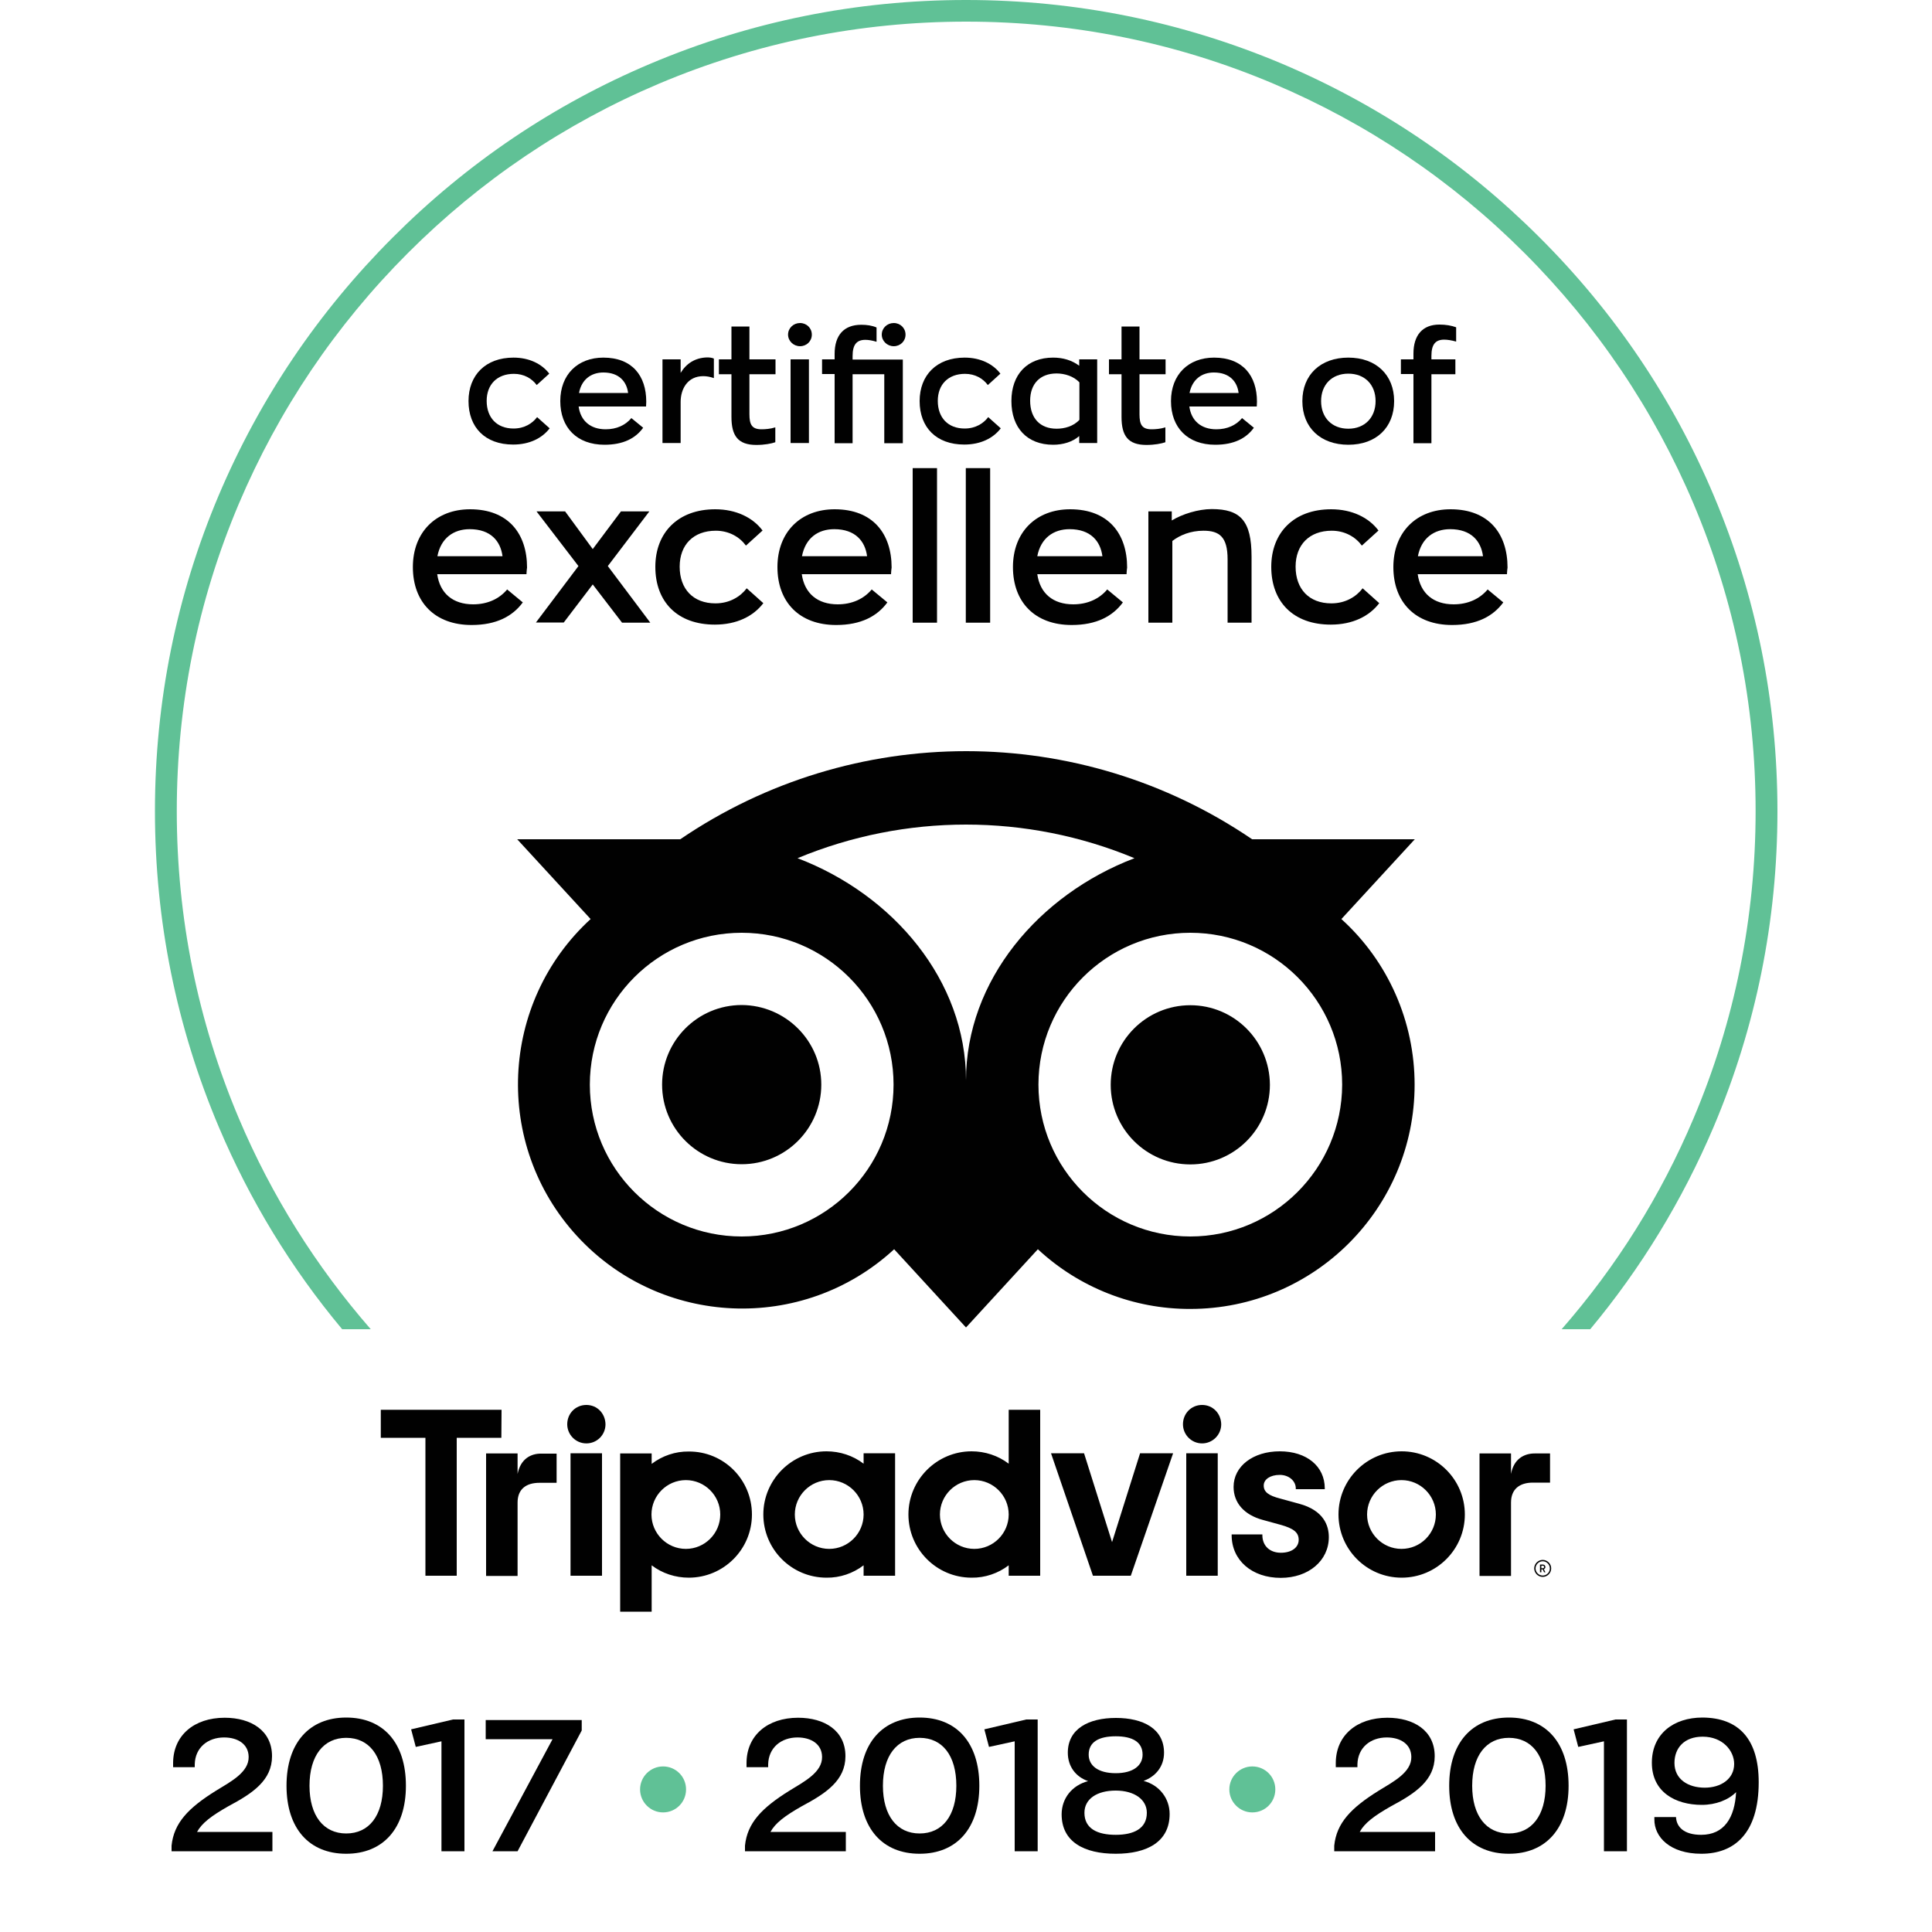
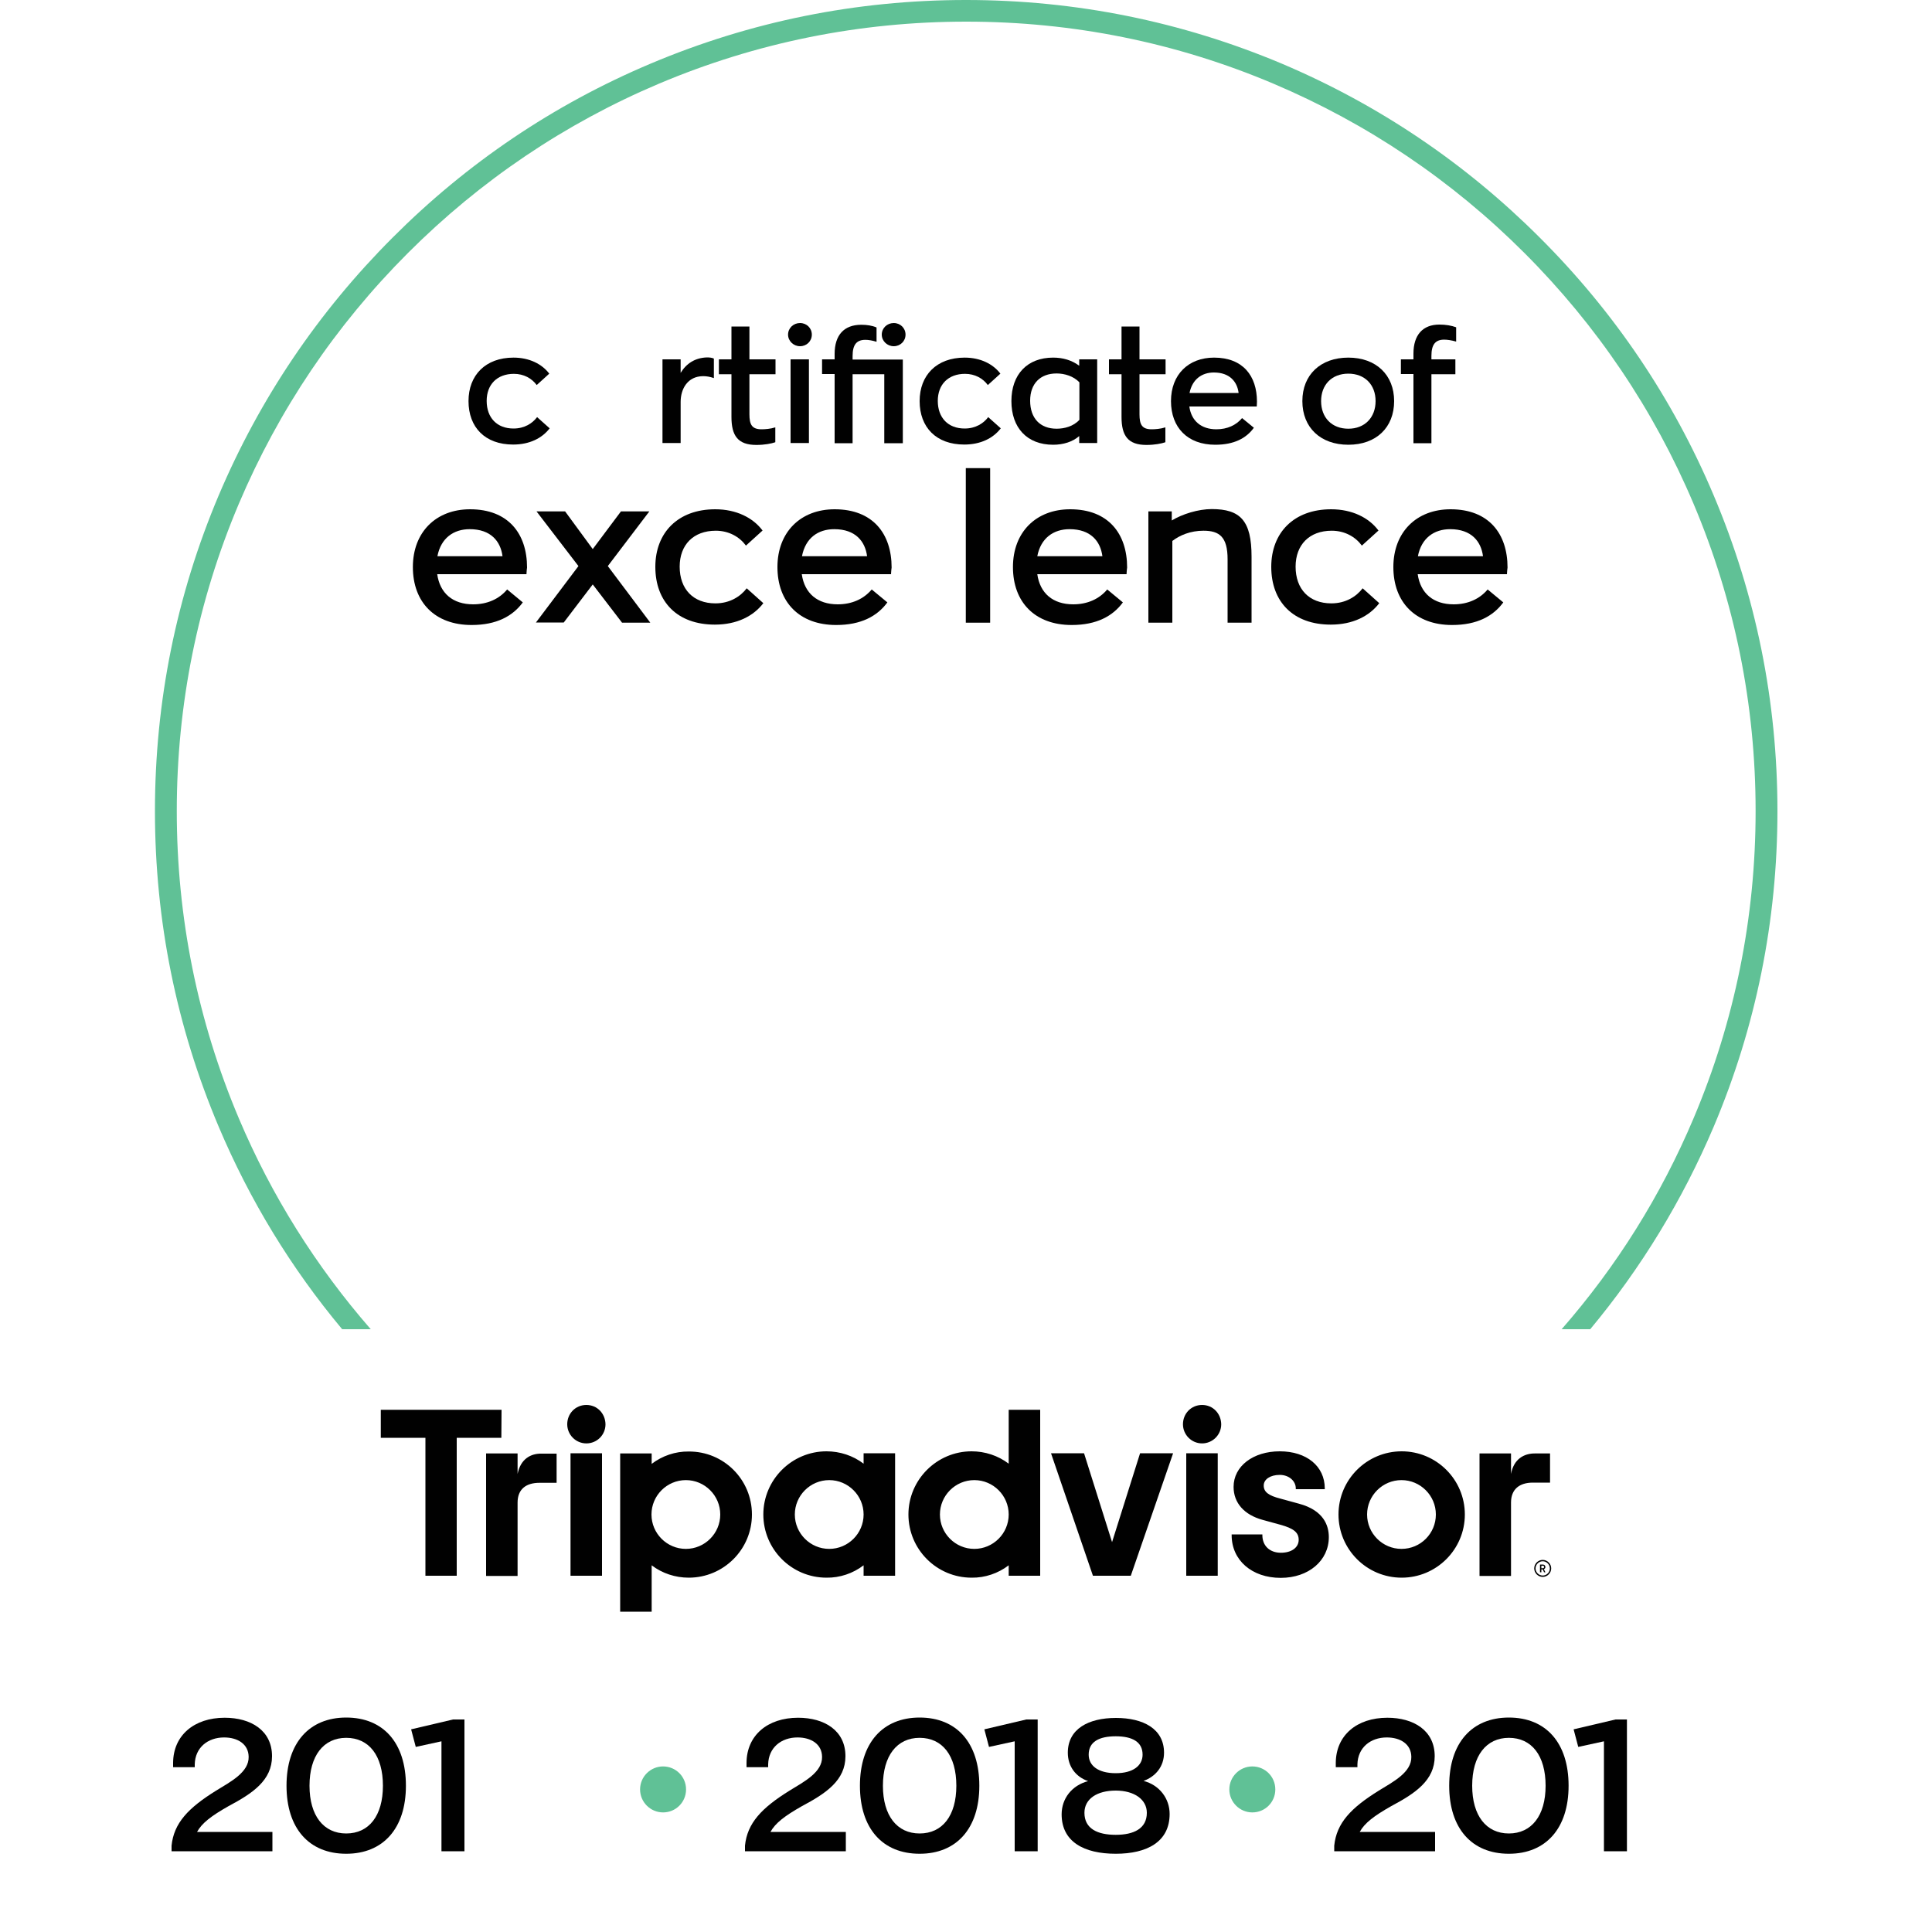
<svg xmlns="http://www.w3.org/2000/svg" version="1.1" viewBox="0 0 1000 1000">
  <style type="text/css">
		.st1{fill:#010101;}
		.st2{fill:#60C196;}
	</style>
  <g>
    <path class="st1" d="M242.5,207.6c0-13.4,8.8-22.5,23.3-22.5c8.2,0,14.7,3.3,18.5,8.3l-6.5,5.9c-2.5-3.4-6.6-5.8-11.8-5.8    c-8.7,0-14.1,5.5-14.1,14c0,8.7,5.3,14.3,13.9,14.3c5.7,0,9.8-2.7,12.2-5.9l6.5,5.8c-3.9,5.1-10.4,8.4-18.9,8.4    C251.1,230.1,242.5,221.2,242.5,207.6z" />
-     <path class="st1" d="M334.4,210.4h-34.9c1,7.4,6.1,11.8,14,11.8c5.6,0,10.2-2.1,13.3-5.8l6.1,5c-3.9,5.4-10.2,8.8-20,8.8    c-14.3,0-22.9-8.9-22.9-22.6c0-13.7,9-22.5,22.3-22.5c14.9,0,22.2,9.4,22.2,22.8C334.5,208.7,334.4,210.4,334.4,210.4z     M299.7,203.4h25.4c-0.7-5.8-4.6-10.6-12.8-10.6C306,192.8,301,196.4,299.7,203.4z" />
    <path class="st1" d="M342.9,186h9.4v7c2.9-4.8,7.4-7.8,13.6-8c1.2,0,2.6,0.1,3.6,0.6v10.1c-2-0.7-3.8-1-5.5-1    c-8.1,0-11.7,6.6-11.7,13.3v21.3h-9.4V186z" />
    <path class="st1" d="M378.6,215.8v-22.1h-6.5V186h6.5V169h9.3V186h13.5v7.7h-13.5v20.7c0,5.4,1.3,7.8,6.3,7.8c1.8,0,4.6-0.2,7.1-1    v7.7c-2,0.7-5.6,1.4-9.8,1.4C381.9,230.3,378.6,225.5,378.6,215.8z" />
    <path class="st1" d="M407.9,173.2c0-3.4,2.8-6,6.2-6s6.1,2.6,6.1,6c0,3.4-2.7,6-6.1,6S407.9,176.5,407.9,173.2z M409.2,186h9.5    v43.3h-9.5V186z" />
    <path class="st1" d="M432,193.6h-6.5V186h6.5v-2.8c0-9.7,4.8-15.1,13.8-15.1c2.9,0,5.6,0.4,7.9,1.4v7.4c-2.3-0.7-4.2-1-5.8-1    c-4.6,0-6.6,2.6-6.6,8.4v1.8h26v43.3h-9.6v-35.7h-16.4v35.7H432V193.6z M456.4,173.2c0-3.4,2.8-6,6.2-6c3.4,0,6.1,2.6,6.1,6    c0,3.4-2.7,6-6.1,6C459.2,179.2,456.4,176.5,456.4,173.2z" />
    <path class="st1" d="M476,207.6c0-13.4,8.8-22.5,23.3-22.5c8.2,0,14.7,3.3,18.5,8.3l-6.5,5.9c-2.5-3.4-6.6-5.8-11.8-5.8    c-8.7,0-14.1,5.5-14.1,14c0,8.7,5.3,14.3,13.9,14.3c5.7,0,9.8-2.7,12.2-5.9l6.5,5.8c-3.9,5.1-10.4,8.4-18.9,8.4    C484.6,230.1,476,221.2,476,207.6z" />
    <path class="st1" d="M523.5,207.6c0-13.8,8.2-22.5,21.6-22.5c5,0,9.6,1.3,13.5,4.2V186h9.3v43.3h-9.3v-3.6c-3.4,3-8.3,4.5-13.5,4.5    C531.6,230.2,523.5,221.4,523.5,207.6z M558.7,217.3v-19.4c-3-3.2-7.7-4.6-11.8-4.6c-8.5,0-13.7,5.3-13.7,14.1    c0,9,5.1,14.5,13.7,14.5C550.9,221.9,555.6,220.7,558.7,217.3z" />
    <path class="st1" d="M580.5,215.8v-22.1H574V186h6.5V169h9.3V186h13.5v7.7h-13.5v20.7c0,5.4,1.3,7.8,6.3,7.8c1.8,0,4.6-0.2,7.1-1    v7.7c-2,0.7-5.6,1.4-9.8,1.4C583.8,230.3,580.5,225.5,580.5,215.8z" />
    <path class="st1" d="M650.5,210.4h-34.9c1,7.4,6.1,11.8,14,11.8c5.6,0,10.2-2.1,13.3-5.8l6.1,5c-3.9,5.4-10.2,8.8-20,8.8    c-14.3,0-22.9-8.9-22.9-22.6c0-13.7,9-22.5,22.3-22.5c14.9,0,22.2,9.4,22.2,22.8C650.6,208.7,650.5,210.4,650.5,210.4z     M615.7,203.4h25.4c-0.7-5.8-4.6-10.6-12.8-10.6C622,192.8,617.1,196.4,615.7,203.4z" />
    <path class="st1" d="M674.1,207.6c0-13.6,9.4-22.5,23.8-22.5s23.7,9,23.7,22.5c0,13.7-9.3,22.6-23.7,22.6S674.1,221.3,674.1,207.6z     M712,207.6c0-8.5-5.6-14.2-14.1-14.2c-8.6,0-14.1,5.8-14.1,14.2c0,8.6,5.6,14.3,14.1,14.3C706.4,221.9,712,216.1,712,207.6z" />
    <path class="st1" d="M731.6,193.6h-6.5V186h6.5v-3c0-9.6,4.8-15,13.4-15c3.4,0,6.2,0.5,8.7,1.4v7.4c-2.5-0.7-4.6-1-6.2-1    c-4.6,0-6.6,2.6-6.6,8.4v1.8h12.4v7.7h-12.4v35.7h-9.3V193.6z" />
    <path class="st1" d="M272.5,297.2h-46.2c1.4,9.9,8.1,15.6,18.6,15.6c7.4,0,13.5-2.8,17.6-7.7l8.1,6.7c-5.2,7.1-13.6,11.7-26.5,11.7    c-19,0-30.4-11.8-30.4-30c0-18.1,12-29.9,29.6-29.9c19.7,0,29.5,12.5,29.5,30.2C272.6,294.9,272.5,297.2,272.5,297.2z M226.4,287.9    h33.7c-1-7.7-6-14-17-14C234.8,273.9,228.2,278.5,226.4,287.9z" />
    <path class="st1" d="M321.9,322.2l-15.1-19.7l-15,19.7h-14.4l22-29.2l-21.7-28.3h14.8l14.3,19.5l14.6-19.5h14.7L314.6,293l22,29.3    H321.9z" />
    <path class="st1" d="M339.2,293.4c0-17.7,11.7-29.8,31-29.8c10.8,0,19.5,4.3,24.5,11l-8.6,7.8c-3.3-4.5-8.8-7.7-15.6-7.7    c-11.6,0-18.7,7.3-18.7,18.6c0,11.6,7,19,18.5,19c7.5,0,13-3.6,16.2-7.8l8.6,7.7c-5.2,6.8-13.8,11.1-25.1,11.1    C350.6,323.3,339.2,311.5,339.2,293.4z" />
    <path class="st1" d="M461.2,297.2H415c1.4,9.9,8.1,15.6,18.6,15.6c7.4,0,13.5-2.8,17.6-7.7l8.1,6.7c-5.2,7.1-13.6,11.7-26.5,11.7    c-19,0-30.4-11.8-30.4-30c0-18.1,12-29.9,29.6-29.9c19.7,0,29.5,12.5,29.5,30.2C461.3,294.9,461.2,297.2,461.2,297.2z M415.1,287.9    h33.7c-1-7.7-6-14-17-14C423.4,273.9,416.9,278.5,415.1,287.9z" />
-     <path class="st1" d="M472.4,242.3h12.6v80h-12.6V242.3z" />
    <path class="st1" d="M499.9,242.3h12.6v80h-12.6V242.3z" />
    <path class="st1" d="M583.1,297.2h-46.2c1.4,9.9,8.1,15.6,18.6,15.6c7.4,0,13.5-2.8,17.6-7.7l8.1,6.7c-5.2,7.1-13.6,11.7-26.5,11.7    c-19,0-30.4-11.8-30.4-30c0-18.1,12-29.9,29.6-29.9c19.7,0,29.5,12.5,29.5,30.2C583.2,294.9,583.1,297.2,583.1,297.2z M536.9,287.9    h33.7c-1-7.7-6-14-17-14C545.3,273.9,538.7,278.5,536.9,287.9z" />
    <path class="st1" d="M594.3,264.7h12.2v4.7c5.4-3.3,13.7-5.9,20.7-5.9c14.8,0,20.6,6,20.6,24.6v34.2h-12.4v-32.8    c0-11.7-4.3-14.8-12.5-14.8c-6.7,0-12.2,2.3-16.1,5.3v42.3h-12.4V264.7z" />
    <path class="st1" d="M658,293.4c0-17.7,11.7-29.8,31-29.8c10.8,0,19.5,4.3,24.5,11l-8.6,7.8c-3.3-4.5-8.8-7.7-15.6-7.7    c-11.6,0-18.7,7.3-18.7,18.6c0,11.6,7,19,18.5,19c7.5,0,13-3.6,16.2-7.8l8.6,7.7c-5.2,6.8-13.8,11.1-25.1,11.1    C669.4,323.3,658,311.5,658,293.4z" />
    <path class="st1" d="M780,297.2h-46.2c1.4,9.9,8.1,15.6,18.6,15.6c7.4,0,13.5-2.8,17.6-7.7l8.1,6.7c-5.2,7.1-13.6,11.7-26.5,11.7    c-19,0-30.4-11.8-30.4-30c0-18.1,12-29.9,29.6-29.9c19.7,0,29.5,12.5,29.5,30.2C780.1,294.9,780,297.2,780,297.2z M733.9,287.9    h33.7c-1-7.7-6-14-17-14C742.3,273.9,735.7,278.5,733.9,287.9z" />
  </g>
  <path class="st2" d="M177.1,688h14.8c-28.4-32.6-51.4-69.2-68.3-109.2c-21.3-50.4-32.1-103.9-32.1-159s10.8-108.7,32.1-159   c20.6-48.6,50-92.3,87.6-129.9c37.5-37.5,81.2-67,129.9-87.6c50.4-21.3,103.9-32.1,159-32.1c55.2,0,108.7,10.8,159,32.1   c48.6,20.6,92.3,50,129.9,87.6c37.5,37.5,67,81.2,87.6,129.9c21.3,50.4,32.1,103.9,32.1,159s-10.8,108.7-32.1,159   c-16.9,40-39.8,76.6-68.3,109.2h14.8c26.3-31.6,47.7-66.7,63.9-104.8c21.9-51.8,33-106.7,33-163.4s-11.1-111.6-33-163.4   c-21.1-50-51.4-94.9-90-133.4c-38.6-38.6-83.4-68.8-133.4-90C611.6,11.1,556.7,0,500,0c-56.7,0-111.6,11.1-163.4,33   c-50,21.1-94.9,51.4-133.4,90c-38.6,38.6-68.8,83.4-90,133.4c-21.9,51.8-33,106.7-33,163.4s11.1,111.6,33,163.4   C129.3,621.3,150.7,656.4,177.1,688z" />
  <g>
    <path class="st1" d="M798.5,807.4c-2.4,0-4.4,2-4.4,4.4s2,4.4,4.4,4.4c2.4,0,4.4-2,4.4-4.4C802.9,809.4,800.9,807.4,798.5,807.4z     M798.5,815.5c-2,0-3.7-1.7-3.7-3.7c0-2,1.7-3.7,3.7-3.7s3.7,1.7,3.7,3.7l0,0C802.2,813.9,800.5,815.5,798.5,815.5z M799.9,811.1    c0-0.8-0.6-1.3-1.4-1.3h-1.4v4h0.7v-1.5h0.7l0.7,1.5h0.7l-0.8-1.6C799.6,812,799.9,811.6,799.9,811.1z M798.5,811.7h-0.7v-1.3h0.7    c0.5,0,0.7,0.2,0.7,0.7S798.9,811.7,798.5,811.7z M267.9,762.9v-10.6h-16.3v63.4h16.3v-38c0-6.9,4.4-10.2,11.3-10.2h8.9v-15.1h-7.6    C274.6,752.2,269.4,755.3,267.9,762.9z M303.5,727.2c-5.6,0-9.9,4.4-9.9,10c0,5.4,4.4,9.9,9.9,9.9s9.9-4.4,9.9-9.9    C313.3,731.6,309.1,727.2,303.5,727.2L303.5,727.2z M295.3,815.6h16.3v-63.4h-16.3L295.3,815.6z M389.2,783.9    c0,18.1-14.7,32.7-32.7,32.7c-6.9,0-13.7-2.2-19.2-6.4v24H321v-81.9h16.3v5.4c5.5-4.2,12.3-6.5,19.2-6.4    C374.6,751.2,389.2,765.8,389.2,783.9L389.2,783.9z M372.8,783.9c0-9.8-8-17.8-17.8-17.8c-9.8,0-17.8,8-17.8,17.8    c0,9.8,8,17.8,17.8,17.8c0,0,0,0,0,0C364.8,801.7,372.8,793.7,372.8,783.9C372.8,783.9,372.8,783.9,372.8,783.9L372.8,783.9z     M672.3,778.3l-9.5-2.6c-6.3-1.6-8.7-3.5-8.7-6.8c0-3.2,3.4-5.5,8.3-5.5c4.7,0,8.3,3.1,8.3,7v0.4h15v-0.4    c0-11.5-9.4-19.2-23.3-19.2c-13.8,0-23.9,7.7-23.9,18.4c0,8.3,5.5,14.5,15.1,17.1l9.1,2.5c6.9,1.9,9.5,4,9.5,7.8    c0,4-3.7,6.7-9.2,6.7c-5.8,0-9.6-3.6-9.6-9.1v-0.4h-15.9v0.4c0,13,10.5,22.1,25.4,22.1c14.4,0,24.9-8.9,24.9-21.1    C687.8,789.6,685.1,781.7,672.3,778.3L672.3,778.3z M447,752.2h16.3v63.4H447v-5.4c-5.5,4.2-12.3,6.5-19.2,6.4    c-18.1,0-32.7-14.7-32.7-32.7s14.7-32.7,32.7-32.7c6.9,0,13.7,2.2,19.2,6.4V752.2z M447,783.9L447,783.9c0-9.8-8-17.8-17.8-17.8    c-9.8,0-17.8,8-17.8,17.8c0,9.8,8,17.8,17.8,17.8C439,801.7,447,793.7,447,783.9C447,783.9,447,783.9,447,783.9L447,783.9z     M522.1,729.7h16.3v85.9h-16.3v-5.4c-5.5,4.2-12.3,6.5-19.2,6.4c-18.1,0-32.7-14.7-32.7-32.7s14.7-32.7,32.7-32.7    c6.9,0,13.7,2.2,19.2,6.4V729.7z M522.1,783.9c0-9.8-8-17.8-17.8-17.8c-9.8,0-17.8,8-17.8,17.8s8,17.8,17.8,17.8    C514.1,801.7,522.1,793.7,522.1,783.9C522.1,783.9,522.1,783.9,522.1,783.9L522.1,783.9z M614,815.6h16.3v-63.4H614V815.6z     M622.2,727.2c-5.6,0-9.9,4.4-9.9,10c0,5.4,4.4,9.9,9.9,9.9c5.4,0,9.9-4.4,9.9-9.9c0,0,0,0,0,0C632,731.6,627.8,727.2,622.2,727.2    L622.2,727.2z M758.2,783.9c0,18.1-14.7,32.7-32.7,32.7c-18.1,0-32.7-14.7-32.7-32.7c0-18.1,14.7-32.7,32.7-32.7    C743.5,751.2,758.2,765.8,758.2,783.9L758.2,783.9z M743.2,783.9c0-9.8-8-17.8-17.8-17.8c-9.8,0-17.8,8-17.8,17.8s8,17.8,17.8,17.8    l0,0C735.3,801.7,743.2,793.7,743.2,783.9C743.2,783.9,743.2,783.9,743.2,783.9L743.2,783.9z M259.6,729.7h-62.5v14.5h23.1v71.4    h16.2v-71.4h23.1L259.6,729.7z M575.6,798.2l-14.5-46H544l21.7,63.4h19.6l21.9-63.4h-17.1L575.6,798.2z M782.1,762.9v-10.6h-16.3    v63.4h16.3v-38c0-6.9,4.4-10.3,11.3-10.3h8.9v-15.1h-7.6C788.7,752.2,783.5,755.3,782.1,762.9L782.1,762.9z" />
  </g>
  <g>
    <path class="st1" d="M141,948.2v10H88.8v-2.9c1.2-11.7,8.6-19.5,23.1-28.5c7.5-4.6,17-9.5,16.8-17.5c-0.1-6.6-5.7-10-12.7-10    c-8.5,0-15,5.3-15.2,13.9v1.5H89.6v-2.3c0.1-14.2,10.9-23.3,26.7-23.3c13.6,0,24.5,6.6,24.5,19.9c0,12.5-10,19.2-22.6,25.9    c-8.8,5-13.7,8.7-16.2,13.3H141z" />
    <path class="st1" d="M148.3,924.3c0-22.2,11.8-35.3,30.9-35.3c19.2,0,30.9,13.1,30.9,35.3c0,22.1-11.8,35.2-30.9,35.2    C160,959.5,148.3,946.4,148.3,924.3z M198.2,924.3c0-15.6-7.2-24.8-19-24.8c-11.7,0-19,9.2-19,24.8c0,15.5,7.3,24.7,19,24.7    C191,949,198.2,939.8,198.2,924.3z" />
    <path class="st1" d="M228.5,901.3l-13.3,2.9l-2.4-9.1l21.7-5.1h5.9v68.2h-11.9V901.3z" />
-     <path class="st1" d="M301.1,890.3v5.4l-33.2,62.5h-13l31.1-58h-34.6v-9.9H301.1z" />
    <path class="st2" d="M331.3,926.2c0-6.6,5.4-11.9,11.9-11.9c6.6,0,11.9,5.3,11.9,11.9c0,6.6-5.3,11.9-11.9,11.9    C336.7,938.1,331.3,932.8,331.3,926.2z" />
    <path class="st1" d="M437.8,948.2v10h-52.2v-2.9c1.2-11.7,8.6-19.5,23.1-28.5c7.5-4.6,17-9.5,16.8-17.5c-0.1-6.6-5.7-10-12.7-10    c-8.5,0-15,5.3-15.2,13.9v1.5h-11.2v-2.3c0.1-14.2,10.9-23.3,26.7-23.3c13.6,0,24.5,6.6,24.5,19.9c0,12.5-10,19.2-22.6,25.9    c-8.8,5-13.7,8.7-16.2,13.3H437.8z" />
    <path class="st1" d="M445.1,924.3c0-22.2,11.8-35.3,30.9-35.3c19.2,0,30.9,13.1,30.9,35.3c0,22.1-11.8,35.2-30.9,35.2    C456.8,959.5,445.1,946.4,445.1,924.3z M495,924.3c0-15.6-7.2-24.8-19-24.8c-11.7,0-19,9.2-19,24.8c0,15.5,7.3,24.7,19,24.7    C487.8,949,495,939.8,495,924.3z" />
    <path class="st1" d="M525.2,901.3l-13.3,2.9l-2.4-9.1l21.7-5.1h5.9v68.2h-11.9V901.3z" />
    <path class="st1" d="M605.4,938.9c0,14.5-11.8,20.6-27.9,20.6c-16.4,0-28-6.2-28-20.4c0-8.2,5.3-15,13.7-17.2    c-6.4-2.2-10.5-7.6-10.5-14.7c0-12.4,10.8-18,24.9-18s24.9,5.6,24.9,18c0,7.1-4.3,12.3-10.6,14.6    C600.1,923.9,605.4,930.9,605.4,938.9z M593.6,938.3c0-6.9-6.5-11.5-16.1-11.5c-9.7,0-16.2,4.3-16.2,11.5c0,8.2,6.7,11.4,16.2,11.4    C586.8,949.7,593.6,946.5,593.6,938.3z M563.5,908.2c0,5.7,4.9,9.6,14,9.6c9.1,0,13.9-4,13.9-9.6c0-6.6-5.3-9.5-13.9-9.5    C568.8,898.7,563.5,901.6,563.5,908.2z" />
    <path class="st2" d="M636.3,926.2c0-6.6,5.4-11.9,11.9-11.9c6.6,0,11.9,5.3,11.9,11.9c0,6.6-5.3,11.9-11.9,11.9    C641.7,938.1,636.3,932.8,636.3,926.2z" />
    <path class="st1" d="M742.8,948.2v10h-52.2v-2.9c1.2-11.7,8.6-19.5,23.1-28.5c7.5-4.6,17-9.5,16.8-17.5c-0.1-6.6-5.7-10-12.7-10    c-8.5,0-15,5.3-15.2,13.9v1.5h-11.2v-2.3c0.1-14.2,10.9-23.3,26.7-23.3c13.6,0,24.5,6.6,24.5,19.9c0,12.5-10,19.2-22.6,25.9    c-8.8,5-13.7,8.7-16.2,13.3H742.8z" />
    <path class="st1" d="M750.1,924.3c0-22.2,11.8-35.3,30.9-35.3c19.2,0,30.9,13.1,30.9,35.3c0,22.1-11.8,35.2-30.9,35.2    C761.8,959.5,750.1,946.4,750.1,924.3z M800,924.3c0-15.6-7.2-24.8-19-24.8c-11.7,0-19,9.2-19,24.8c0,15.5,7.3,24.7,19,24.7    C792.7,949,800,939.8,800,924.3z" />
    <path class="st1" d="M830.2,901.3l-13.3,2.9l-2.4-9.1l21.7-5.1h5.9v68.2h-11.9V901.3z" />
-     <path class="st1" d="M910.3,922.5c0,26.6-12.7,37-29.7,37c-16.1,0-24.4-8.6-24.3-17.8v-1.2h11.2c0.2,5,4,9.2,13,9.2    c11.9,0,17.4-8.8,18.1-22.1c-3.9,4-10.5,6.6-17.7,6.6c-13.8,0-25.9-6.7-25.9-21.8c0-14.9,11.2-23.4,26.2-23.4    C900,889.1,910.3,900.2,910.3,922.5z M897.6,913c0-6.7-5.8-14.1-16.3-14.1c-9.6,0-14.6,5.9-14.6,13.6c0,8.4,7,12.8,15.7,12.8    C890.7,925.3,897.6,920.8,897.6,913z" />
  </g>
  <g>
-     <path class="st1" d="M694.3,475.7l38-41.3h-84.2c-89.3-60.8-206.7-60.8-296,0h-84.4l38,41.3c-47.2,43.3-50.4,116.8-7.1,164    c43.3,47.2,116.8,50.4,164,7.1c0.1-0.1,0.1-0.1,0.2-0.2l37.2,40.5l37.2-40.5c21.4,19.9,49.6,31,78.9,30.9    c64.1,0,116.1-52,116.1-116.1C732.2,528.8,718.5,497.6,694.3,475.7z M383.9,640c-43.4,0-78.6-35.2-78.6-78.6    c0-43.4,35.2-78.6,78.6-78.6c43.4,0,78.6,35.2,78.6,78.6C462.5,604.8,427.3,640,383.9,640L383.9,640z M500,559.2    c0-51.7-37.6-96.1-87.2-115c55.8-23.2,118.6-23.2,174.4,0C537.6,463.1,500,507.5,500,559.2L500,559.2z M616.1,640    c-43.4,0-78.6-35.2-78.6-78.6c0-43.4,35.2-78.6,78.6-78.6c43.4,0,78.6,35.2,78.6,78.6l0,0C694.6,604.8,659.4,640,616.1,640z     M616.1,520.3c-22.7,0-41.2,18.4-41.2,41.2c0,22.7,18.4,41.2,41.2,41.2c22.7,0,41.2-18.4,41.2-41.2c0,0,0,0,0,0    C657.2,538.7,638.8,520.3,616.1,520.3C616.1,520.3,616.1,520.3,616.1,520.3z M425.1,561.4c0,22.7-18.4,41.2-41.2,41.2    c-22.7,0-41.2-18.4-41.2-41.2c0-22.7,18.4-41.2,41.2-41.2c0,0,0,0,0,0C406.6,520.3,425.1,538.7,425.1,561.4L425.1,561.4z" />
-   </g>
+     </g>
</svg>